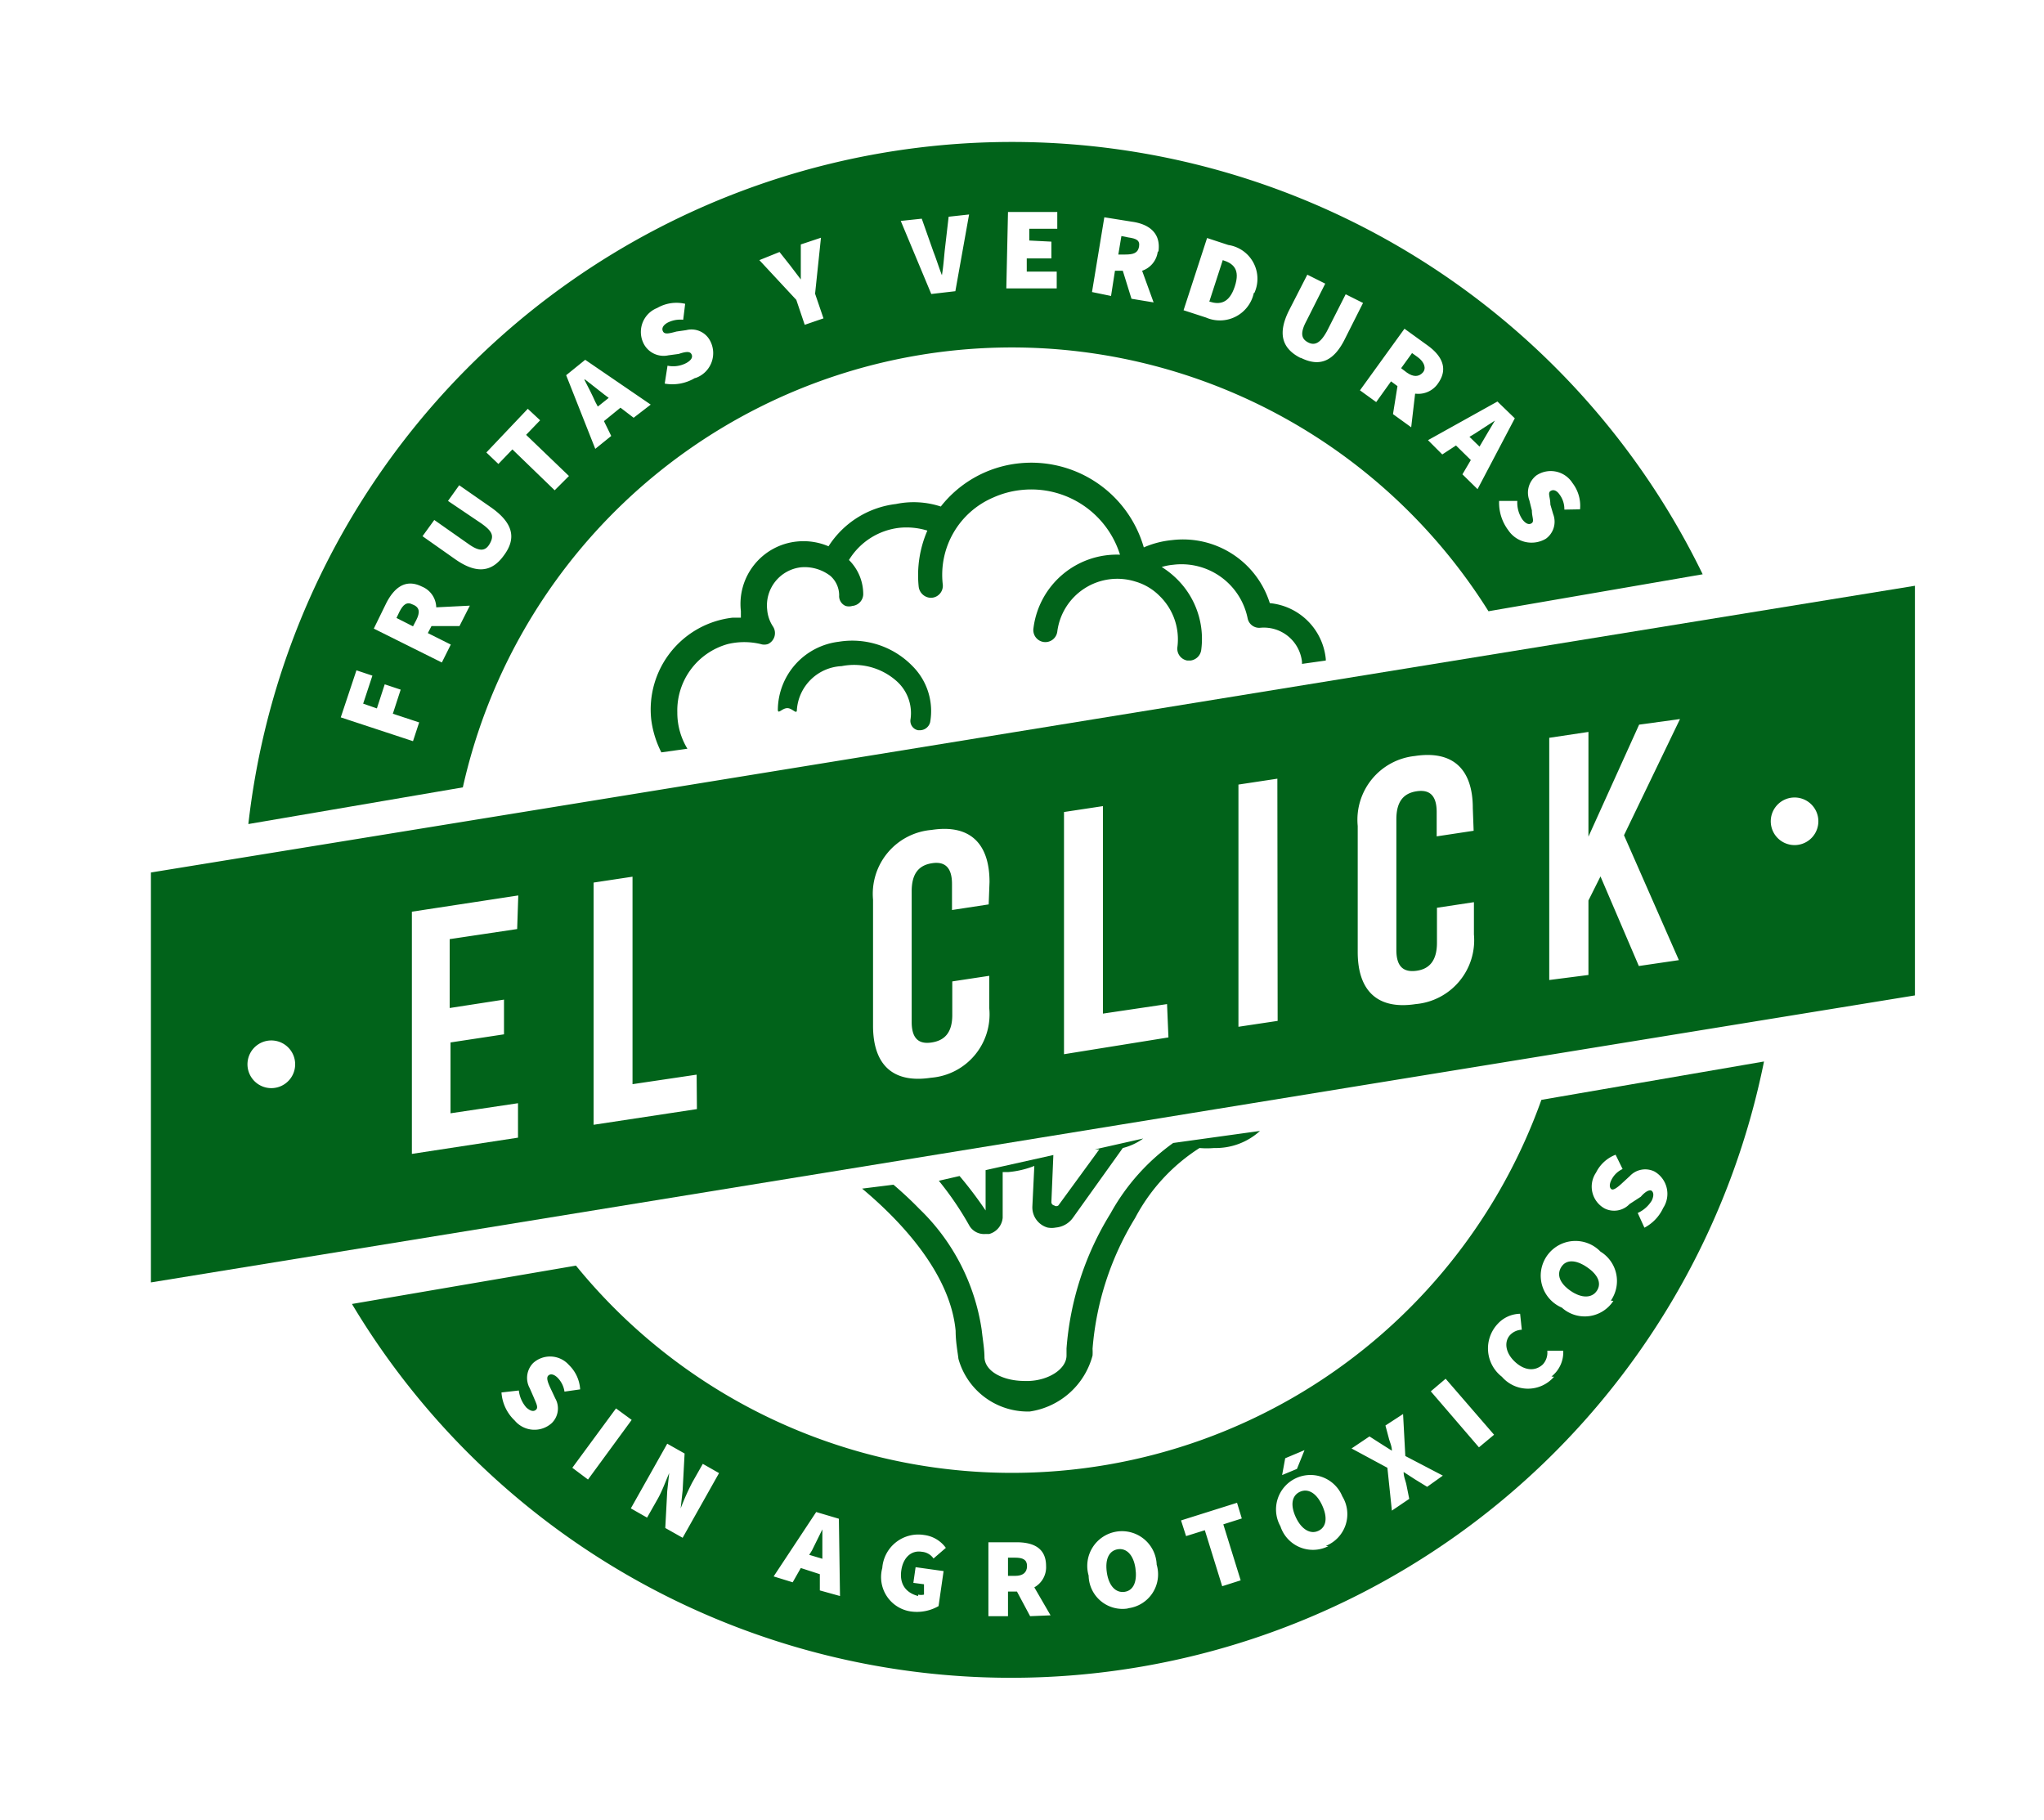
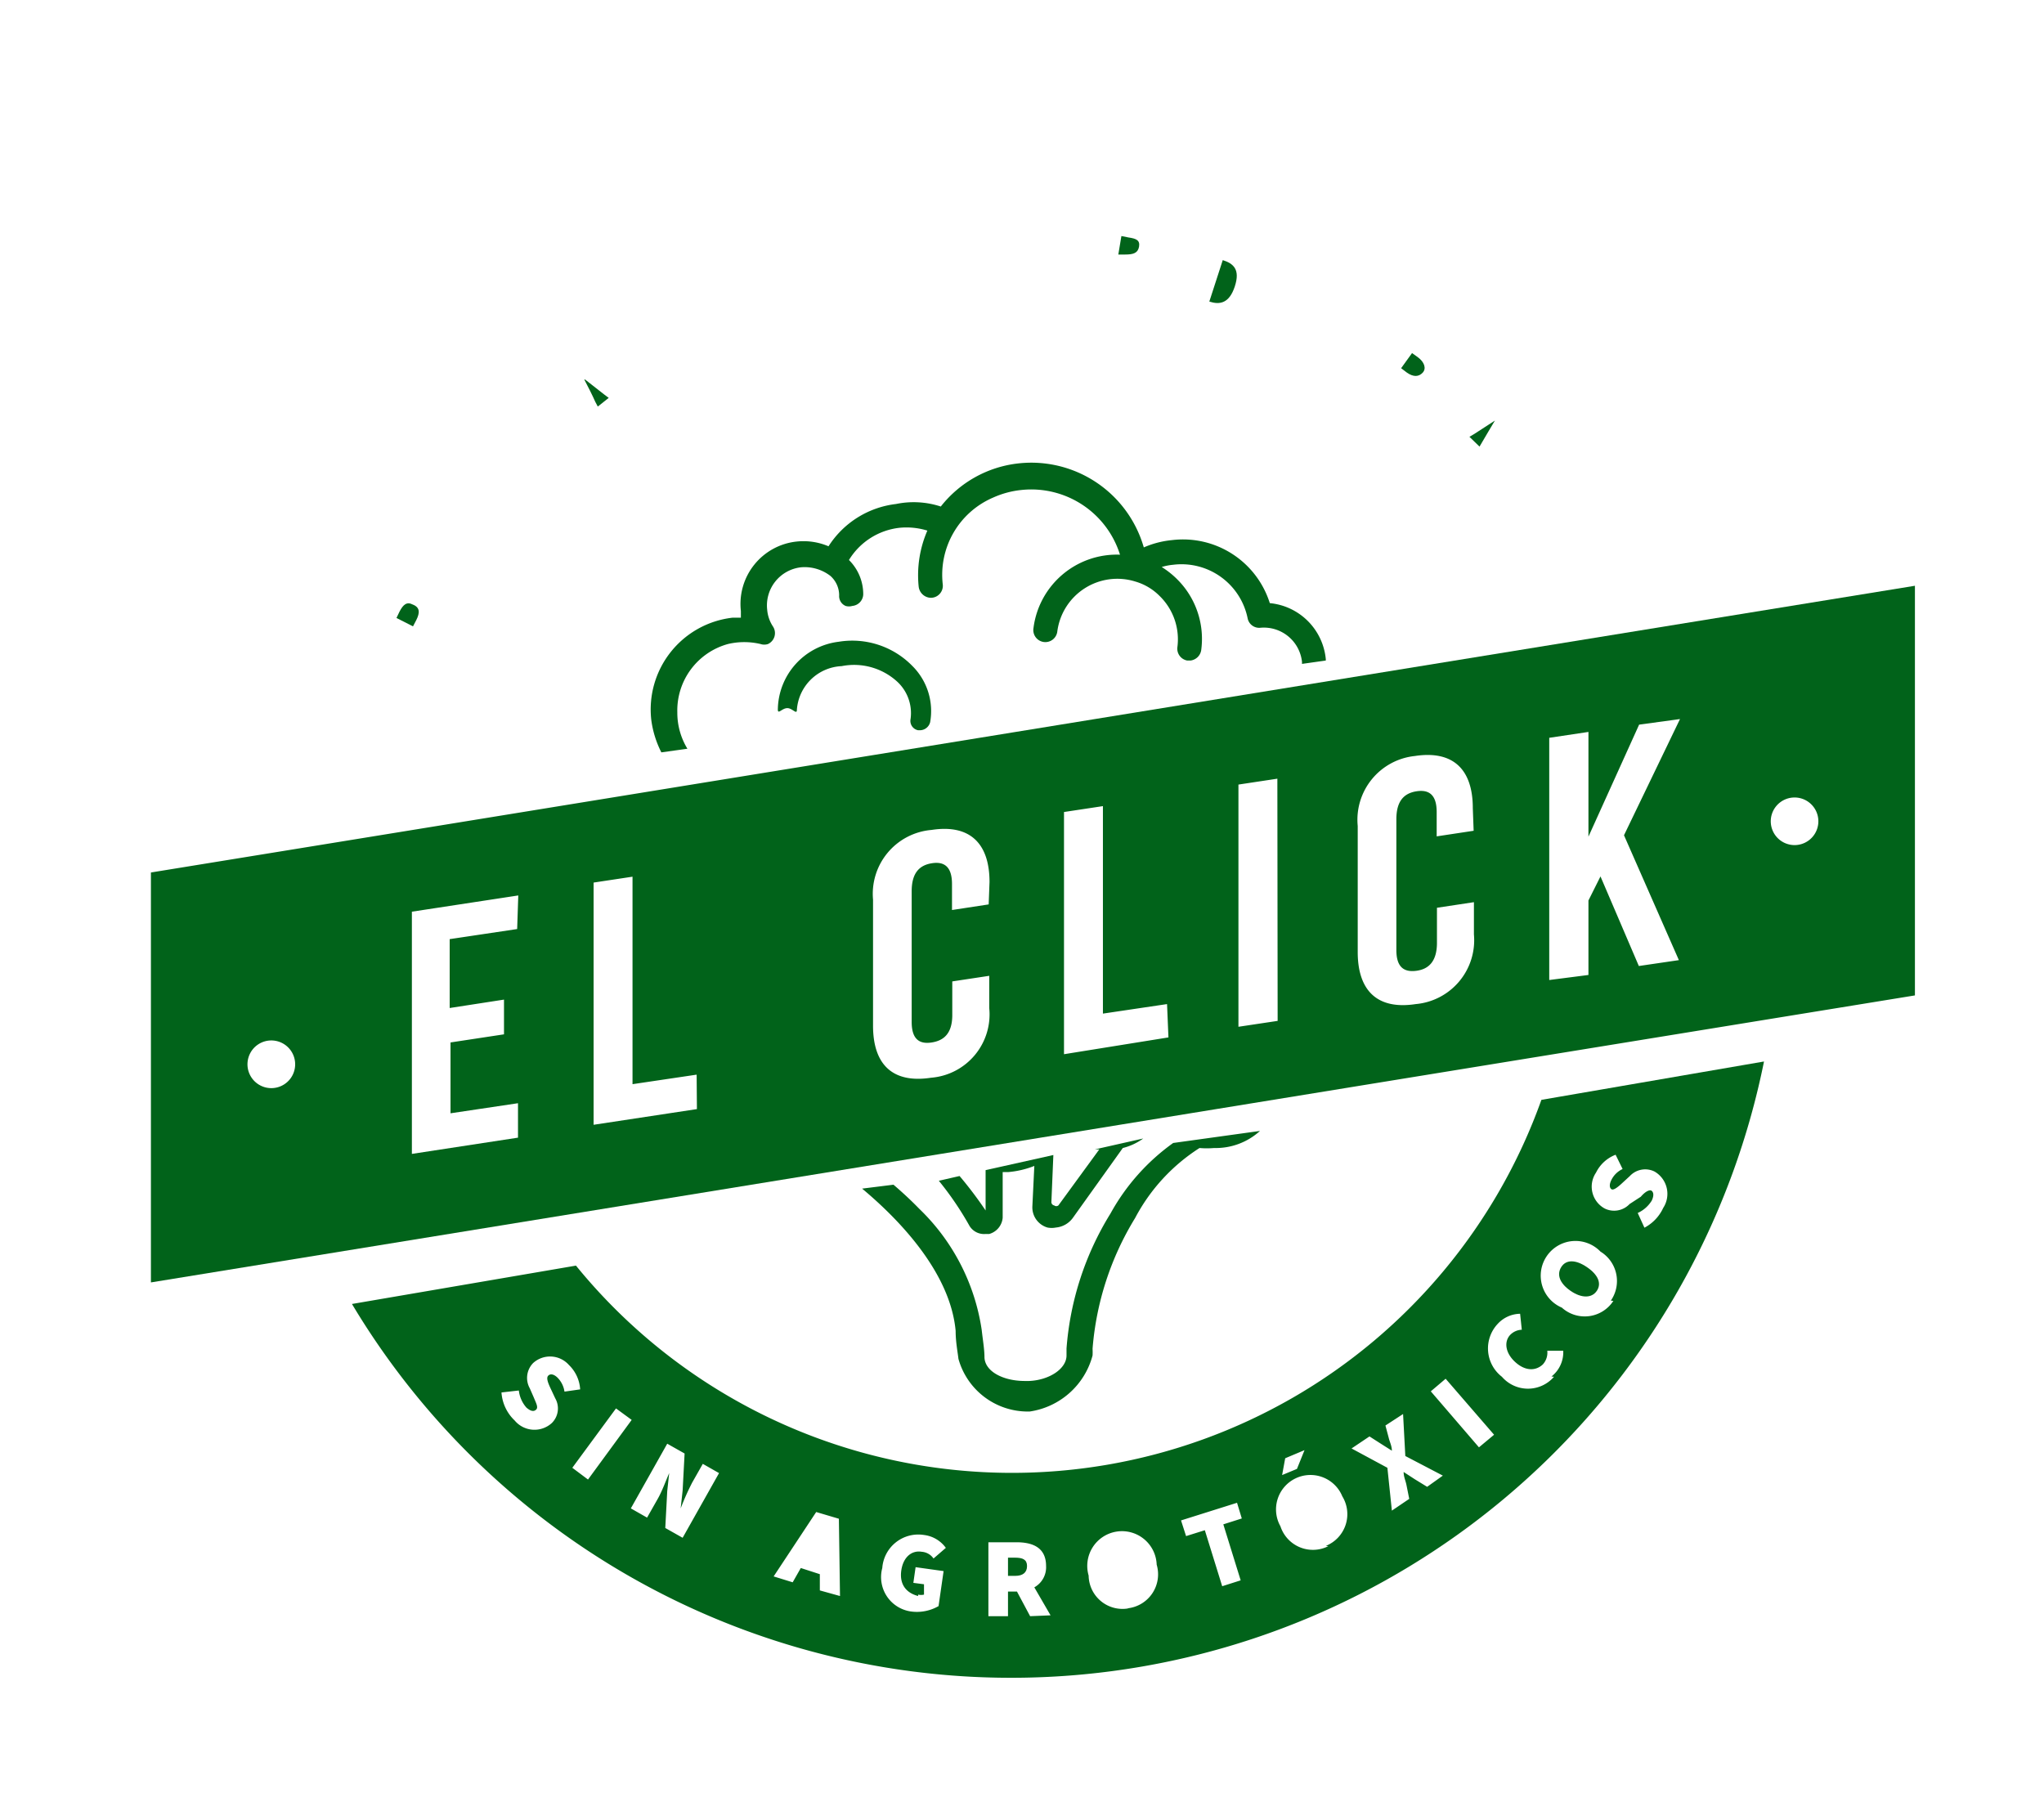
<svg xmlns="http://www.w3.org/2000/svg" id="ICONOS" viewBox="0 0 73 65">
  <defs>
    <style>.cls-1{fill:#01631a;}</style>
  </defs>
  <title>El Click-Web-Mobile</title>
  <path class="cls-1" d="M34.13,47.53c0,.39.07.74.1,1a2.57,2.57,0,0,0,2.4,1.88h.15a2.73,2.73,0,0,0,2.24-2,2.09,2.09,0,0,0,0-.24,10.51,10.51,0,0,1,1.52-4.67A6.64,6.64,0,0,1,42.84,41a3,3,0,0,0,.52,0A2.35,2.35,0,0,0,45,40.39l-3.1.43,0,0a7.6,7.6,0,0,0-2.24,2.52,10.68,10.68,0,0,0-1.57,4.82c0,.07,0,.16,0,.25,0,.47-.61.88-1.34.91H36.6c-.76,0-1.41-.33-1.44-.83,0-.3-.06-.64-.1-1a7.53,7.53,0,0,0-2.23-4.32c-.32-.33-.64-.62-.92-.86l-1.12.14C32.12,43.56,33.94,45.45,34.13,47.53Z" />
  <path class="cls-1" d="M34.63,43.79a.61.61,0,0,0,.57.28l.13,0a.66.66,0,0,0,.48-.58c0-.63,0-1.26,0-1.63H36a3.31,3.31,0,0,0,.94-.22l-.07,1.45a.75.75,0,0,0,.54.75.77.77,0,0,0,.3,0,.84.84,0,0,0,.61-.35L40.1,41a2.12,2.12,0,0,0,.73-.34l-1.73.39.16,0-1.46,2a.12.12,0,0,1-.15,0,.12.12,0,0,1-.1-.13l.07-1.67-2.42.54c0,.36,0,.9,0,1.44a14.1,14.1,0,0,0-.93-1.23l-.74.17A11.2,11.2,0,0,1,34.63,43.79Z" />
  <path class="cls-1" d="M24.19,25.44A2.46,2.46,0,0,1,26,23a2.53,2.53,0,0,1,1.16,0,.42.42,0,0,0,.27,0,.43.43,0,0,0,.18-.62,1.27,1.27,0,0,1-.21-.6,1.37,1.37,0,0,1,1.21-1.52,1.51,1.51,0,0,1,1.05.31.93.93,0,0,1,.31.69.38.38,0,0,0,.23.38.42.42,0,0,0,.24,0,.43.43,0,0,0,.39-.41A1.72,1.72,0,0,0,30.32,20a2.43,2.43,0,0,1,1.8-1.15,2.52,2.52,0,0,1,1,.1,4,4,0,0,0-.31,2,.45.45,0,0,0,.43.4.43.43,0,0,0,.43-.48v0a3,3,0,0,1,1.8-3.1,3.26,3.26,0,0,1,1-.27A3.32,3.32,0,0,1,40,19.81a3,3,0,0,0-3.09,2.62.43.43,0,1,0,.85.13,2.16,2.16,0,0,1,2.79-1.79,2,2,0,0,1,.86.51,2.16,2.16,0,0,1,.64,1.83.43.43,0,0,0,.35.48h.12a.44.44,0,0,0,.38-.37,3,3,0,0,0-.6-2.24,3.12,3.12,0,0,0-.81-.73,2,2,0,0,1,.41-.08,2.41,2.41,0,0,1,2.66,1.92.42.42,0,0,0,.45.33,1.37,1.37,0,0,1,1.49,1.22s0,.05,0,.07l.85-.12v-.05a2.22,2.22,0,0,0-2-2,3.25,3.25,0,0,0-3.5-2.25,3.3,3.3,0,0,0-1,.26,4.18,4.18,0,0,0-4.48-3,4.09,4.09,0,0,0-2.77,1.54A3.11,3.11,0,0,0,32,18a3.32,3.32,0,0,0-2.41,1.51,2.28,2.28,0,0,0-1.13-.17,2.24,2.24,0,0,0-2,2.48c0,.08,0,.16,0,.24l-.3,0a3.3,3.3,0,0,0-2.9,3.65,3.56,3.56,0,0,0,.36,1.16l.93-.13A2.47,2.47,0,0,1,24.19,25.44Z" />
  <path class="cls-1" d="M32.85,26.08h-.06a.34.34,0,0,1-.27-.4,1.53,1.53,0,0,0-.46-1.32,2.28,2.28,0,0,0-2-.57,1.68,1.68,0,0,0-1.6,1.56c0,.19-.16-.06-.34-.06h0c-.19,0-.34.24-.34.05a2.47,2.47,0,0,1,2.17-2.42,3,3,0,0,1,2.64.87,2.27,2.27,0,0,1,.63,2A.38.38,0,0,1,32.85,26.08Z" />
  <polygon class="cls-1" points="47.85 52.67 48.02 52.96 47.87 52.66 47.85 52.67" />
  <path class="cls-1" d="M5.39,31.16V45.8l63-10.25V20.92Zm4.35,7.7a.85.85,0,1,1-.1-1.7.85.85,0,0,1,.1,1.7Zm54.4-8.68a.85.85,0,1,1,.8-.9A.85.85,0,0,1,64.14,30.18Zm-45.67,3-2.41.36V36L18,35.7v1.24l-1.91.29v2.53l2.41-.36v1.23l-3.79.58,0-8.65,3.8-.58Zm6.42,6.43-3.69.56,0-8.65,1.39-.21,0,7.41,2.29-.34Zm10.42-7.31-1.31.2v-.93c0-.62-.28-.81-.72-.74s-.72.34-.72,1l0,4.67c0,.62.28.8.72.73s.72-.33.73-.95V35.05l1.32-.2V36a2.27,2.27,0,0,1-2.08,2.49c-1.37.21-2.07-.47-2.07-1.86V32.13a2.29,2.29,0,0,1,2.09-2.49c1.36-.21,2.07.47,2.07,1.86Zm6.42,4.75L38,37.65l0-8.65,1.39-.21,0,7.41,2.29-.34Zm3.9-.59-1.4.21,0-8.65,1.39-.21Zm7-6.79-1.32.2V29c0-.61-.27-.81-.72-.74s-.72.35-.72,1l0,4.67c0,.62.28.8.72.74s.73-.34.73-1V32.42l1.32-.2v1.15a2.29,2.29,0,0,1-2.08,2.49c-1.37.21-2.07-.48-2.07-1.86l0-4.5A2.29,2.29,0,0,1,50.53,27c1.37-.21,2.07.48,2.07,1.86Zm7.33,4.62-1.43.21L57.16,31.3l-.43.86v2.66L55.33,35l0-8.65,1.4-.21,0,3.74h0l1.81-4L60,25.68l-2,4.15Z" />
-   <path class="cls-1" d="M46.42,53.28c-.29.14-.34.48-.14.91s.52.62.81.48.33-.49.12-.93S46.7,53.15,46.42,53.28Z" />
  <path class="cls-1" d="M36.25,55.63H36v.65h.26c.27,0,.42-.12.42-.35S36.53,55.63,36.25,55.63Z" />
-   <path class="cls-1" d="M29,55.37l-.1.16.47.14v-.19c0-.26,0-.59,0-.86h0Z" />
-   <path class="cls-1" d="M39.92,55.33c-.31.05-.46.35-.39.83s.32.74.64.69.45-.38.38-.85S40.23,55.28,39.92,55.33Z" />
  <path class="cls-1" d="M55.05,39.28A20.08,20.08,0,0,1,20.57,45.2l-8,1.37A27.43,27.43,0,0,0,63,37.91ZM19.68,49.62l.15.32a.73.73,0,0,1-.12.88.92.92,0,0,1-1.33-.09,1.52,1.52,0,0,1-.47-1l.62-.07a1.11,1.11,0,0,0,.27.61c.16.14.27.15.35.07s0-.22-.09-.44l-.14-.32a.76.76,0,0,1,.12-.9.9.9,0,0,1,1.28.07,1.32,1.32,0,0,1,.4.87l-.56.08a.89.89,0,0,0-.26-.51c-.12-.11-.24-.14-.32-.06S19.57,49.39,19.68,49.62Zm.76,2.8L22,50.3l.56.41L21,52.84Zm3.94,2.5-.62-.35.07-1.32.07-.64h0c-.12.27-.25.64-.41.92l-.38.67-.58-.33,1.3-2.31.62.35-.07,1.32-.07.64h0a9,9,0,0,1,.41-.92l.38-.67.58.33Zm4.9,1.88,0-.58L28.6,56l-.29.51-.68-.21L29.15,54l.81.24L30,57Zm3.51.15a.47.47,0,0,0,.21,0l0-.37-.38-.05.08-.56,1,.14-.18,1.25a1.55,1.55,0,0,1-1,.19A1.24,1.24,0,0,1,31.51,56,1.29,1.29,0,0,1,33,54.82a1.13,1.13,0,0,1,.78.46l-.44.38a.56.56,0,0,0-.42-.24c-.36-.06-.66.19-.73.66S32.33,56.88,32.79,57Zm4,.77-.47-.88H36v.88h-.7V55.08h1c.57,0,1.06.18,1.06.85a.82.82,0,0,1-.42.76l.58,1Zm3.52-.28a1.21,1.21,0,0,1-1.43-1.17,1.24,1.24,0,1,1,2.43-.39A1.22,1.22,0,0,1,40.26,57.44Zm4-1-.66.21-.62-2-.67.21-.18-.56,2-.63.17.56-.66.21Zm3.13-1.22a1.22,1.22,0,0,1-1.71-.71,1.23,1.23,0,1,1,2.21-1.07A1.22,1.22,0,0,1,47.35,55.21Zm3.53-2.12-.44-.27-.4-.26h0c0,.17.07.31.1.46l.1.5-.62.42-.16-1.53-1.28-.69.64-.43.39.25.41.26h0c0-.17-.08-.32-.11-.45l-.12-.45.63-.41L50.19,52l1.34.7Zm1.85-1.41-1.72-2,.53-.45,1.73,2Zm2.68-2.52a1.23,1.23,0,0,1-1.86,0,1.28,1.28,0,0,1-.15-1.89,1.11,1.11,0,0,1,.8-.36l.06.57a.61.61,0,0,0-.42.19c-.21.23-.18.62.17.95s.73.35,1,.1a.62.62,0,0,0,.16-.49h.57A1.1,1.1,0,0,1,55.41,49.16Zm2.12-2.71a1.22,1.22,0,0,1-1.84.24,1.24,1.24,0,1,1,1.38-2A1.23,1.23,0,0,1,57.53,46.45Zm1.13-2.57-.26-.57a1.14,1.14,0,0,0,.5-.44c.09-.19.06-.3,0-.35s-.21,0-.39.21L58.2,43a.76.76,0,0,1-.89.16A.89.89,0,0,1,57,41.88a1.3,1.3,0,0,1,.7-.64l.25.51a.84.84,0,0,0-.4.39c-.08.16-.07.28,0,.33s.22-.06.41-.24l.25-.23a.75.75,0,0,1,.88-.16.92.92,0,0,1,.31,1.3A1.51,1.51,0,0,1,58.66,43.88ZM46.32,52.46l-.53.22.11-.6.69-.29Z" />
  <path class="cls-1" d="M56.67,45.25c-.4-.27-.74-.27-.91,0s-.06.58.33.85.76.27.94,0S57.07,45.52,56.67,45.25Z" />
  <path class="cls-1" d="M50.64,12.76l-.21-.15-.39.54.21.16c.23.16.42.15.56,0S50.87,12.93,50.64,12.76Z" />
  <path class="cls-1" d="M20.87,13.56c.13.25.28.54.39.79l.09.17.39-.31-.16-.12-.69-.54Z" />
  <path class="cls-1" d="M40.3,8.48l-.25-.05-.11.66.25,0c.28,0,.45-.05.49-.28S40.58,8.52,40.3,8.48Z" />
  <path class="cls-1" d="M14.74,21.59c-.21-.11-.34,0-.47.25l-.11.23.59.3.12-.23C15,21.88,15,21.69,14.74,21.59Z" />
-   <path class="cls-1" d="M36.13,5.07A27.44,27.44,0,0,0,8.87,29.43l7.66-1.31a20.09,20.09,0,0,1,36.63-6.29l7.65-1.32A27.44,27.44,0,0,0,36.13,5.07ZM14.75,26.47l-2.58-.85.56-1.68.57.19-.33,1,.49.17.28-.86.57.19-.28.86.94.31Zm1.66-4.11h-1l-.13.25.82.41-.32.64-2.43-1.21.45-.92c.27-.52.67-.88,1.27-.58a.82.82,0,0,1,.51.74l1.2-.06ZM18,19.83c-.44.62-1,.67-1.76.13l-1.15-.81.42-.58,1.21.85c.39.28.61.28.77,0s.1-.44-.29-.72L16,17.89l.4-.56,1.15.8C18.31,18.67,18.46,19.21,18,19.83Zm1.81-2.32L18.3,16.05l-.5.52-.43-.41,1.48-1.56.44.41-.5.52L20.32,17Zm2.82-2.59-.47-.36-.59.48.26.53-.57.46L20.22,13.4l.68-.55,2.34,1.6Zm2.19-1.42a1.57,1.57,0,0,1-1.08.2l.1-.64a1,1,0,0,0,.68-.1c.19-.11.23-.22.17-.32s-.21-.08-.45,0l-.37.05a.8.8,0,0,1-.85-.36A.92.92,0,0,1,23.47,11a1.37,1.37,0,0,1,1-.15l-.07.57a1,1,0,0,0-.57.11c-.15.09-.21.2-.15.31s.22.07.48,0l.35-.05a.75.75,0,0,1,.84.36A.94.94,0,0,1,24.84,13.5Zm3.92-1.9-.3-.89L27.12,9.29,27.84,9l.38.48.38.5h0c0-.23,0-.43,0-.65v-.6l.72-.24-.21,2,.3.88Zm5.38-1.2-.86.1L32.17,7.89l.75-.08L33.34,9c.11.28.19.55.3.83h0c.05-.3.07-.58.1-.88l.14-1.21.73-.08Zm3.43-1.77v.6l-.88,0V9.7l1.07,0v.6l-1.8,0L36,7.57l1.76,0,0,.6-1,0v.42Zm3.8.34a.83.83,0,0,1-.56.7l.41,1.13-.79-.13-.31-1-.28,0-.14.9L39,10.43l.44-2.67,1,.16C41,8,41.48,8.3,41.37,9Zm3.43,1.49a1.24,1.24,0,0,1-1.71.88l-.8-.26.84-2.58.76.25A1.22,1.22,0,0,1,44.8,10.46Zm1.66,2.32c-.68-.35-.81-.9-.39-1.72l.64-1.25.64.32-.67,1.33c-.23.43-.19.64.06.77s.45,0,.67-.4l.67-1.32.62.31-.63,1.25C47.65,12.9,47.14,13.12,46.46,12.78Zm4.1,1.28-.14,1.2-.65-.47.16-1-.23-.17-.53.74-.58-.42,1.59-2.2.83.6c.47.34.76.8.37,1.35A.85.85,0,0,1,50.56,14.06Zm2.23,3.41-.54-.53.3-.51L52,15.91l-.49.32L51,15.72l2.48-1.38.62.6Zm3.1.73a.87.87,0,0,0-.18-.55c-.1-.14-.22-.18-.32-.11s0,.23,0,.48l.1.34a.75.75,0,0,1-.26.88,1,1,0,0,1-1.34-.3,1.63,1.63,0,0,1-.33-1.05l.65,0a1.07,1.07,0,0,0,.18.66c.13.17.25.2.34.13s0-.22,0-.45l-.09-.36a.78.78,0,0,1,.25-.89.92.92,0,0,1,1.29.27,1.33,1.33,0,0,1,.27.94Z" />
  <path class="cls-1" d="M52.65,15.5l-.17.1.36.35.1-.17c.13-.23.31-.52.45-.76h0Z" />
  <path class="cls-1" d="M43.67,9.29l0,0-.48,1.48,0,0c.37.12.71.07.91-.54S44.05,9.41,43.67,9.29Z" />
</svg>